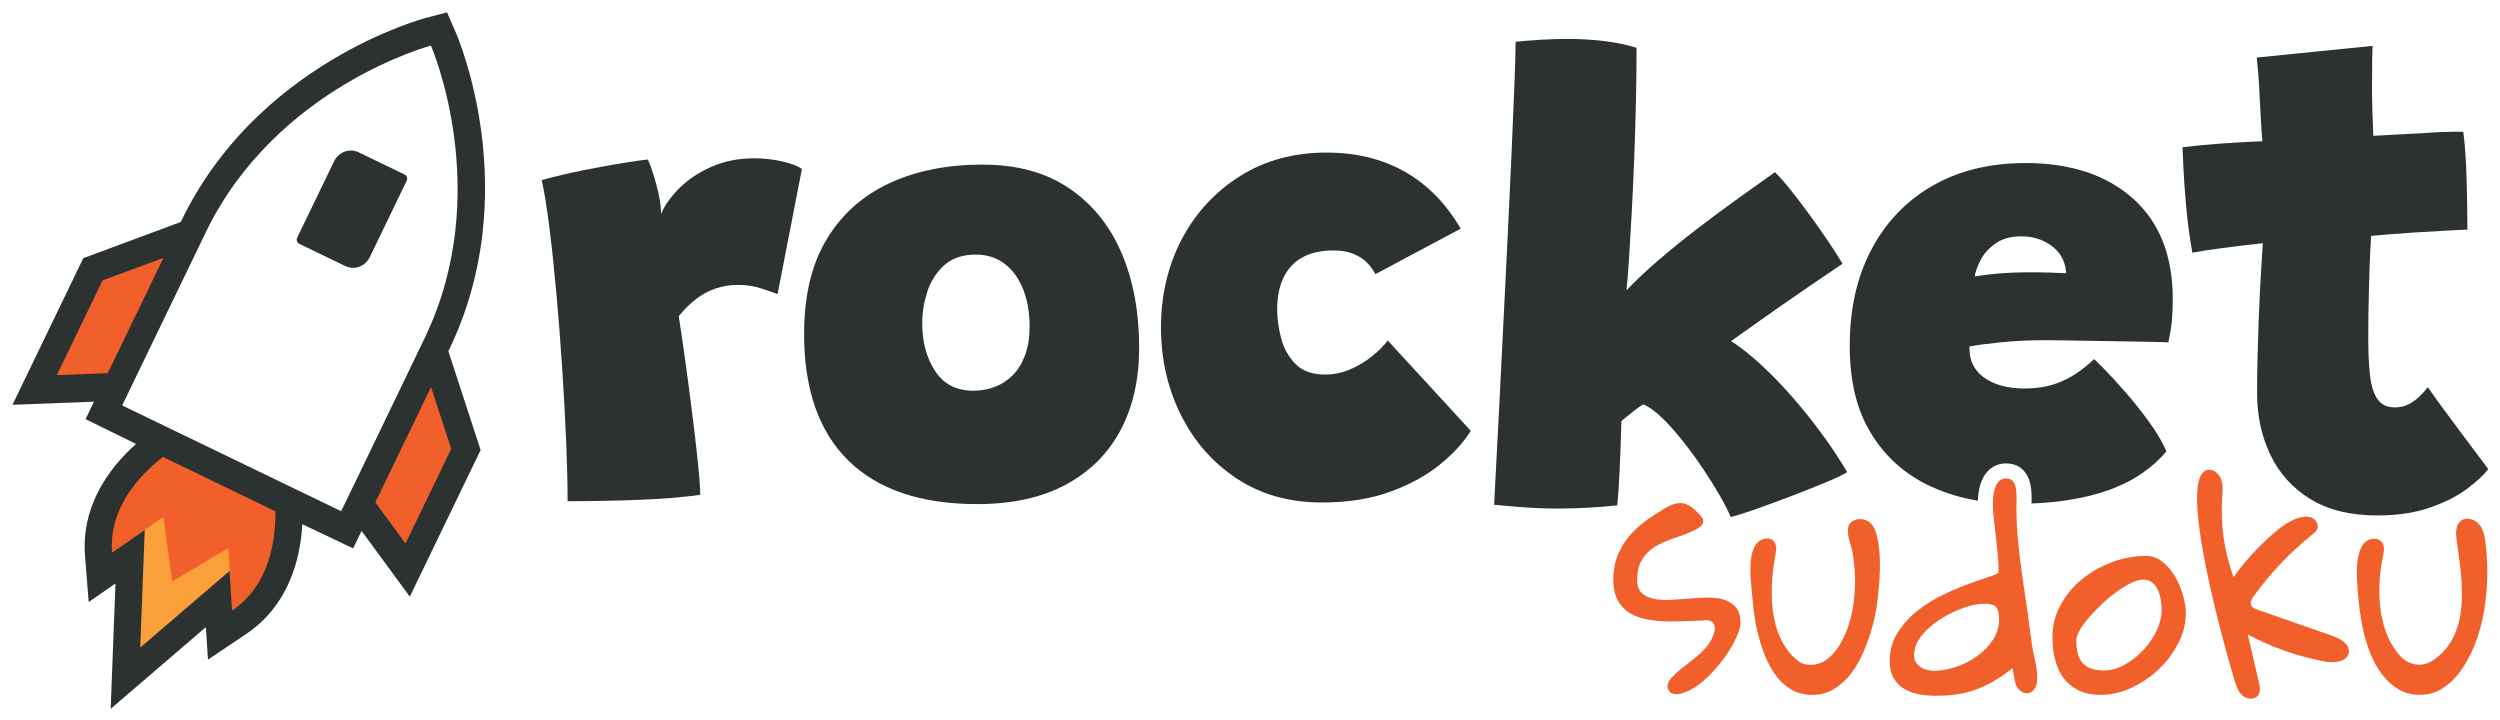
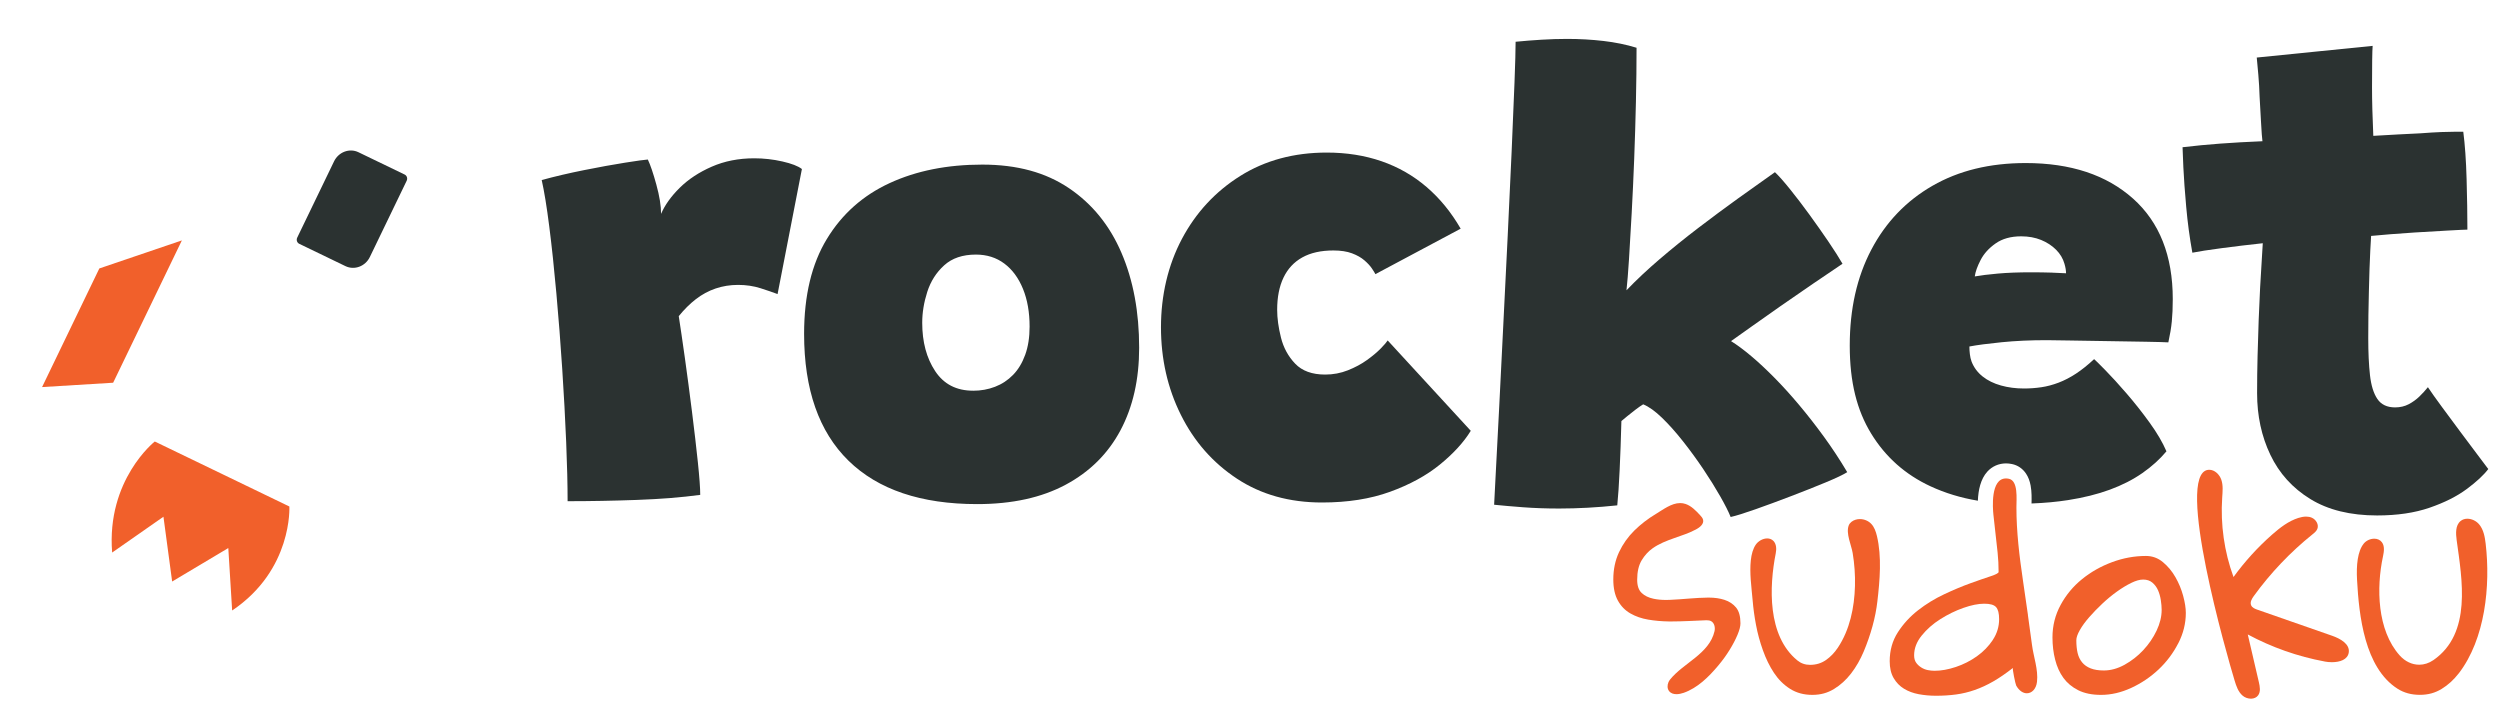
<svg xmlns="http://www.w3.org/2000/svg" id="Layer_1" version="1.1" viewBox="0 0 1000 288">
  <defs>
    <style>
      .st0 {
        fill: #2b3231;
      }

      .st1 {
        fill: #f9a03b;
      }

      .st2 {
        fill: #f1602b;
      }
    </style>
  </defs>
  <g>
    <g>
      <path class="st0" d="M264.43,85.55c1.52-3.54,4-7.01,7.45-10.42,3.45-3.41,7.72-6.23,12.82-8.46,5.09-2.23,10.76-3.35,16.99-3.35,3.79,0,7.54.42,11.24,1.26,3.71.84,6.32,1.85,7.83,3.03l-9.73,50.02c-1.77-.67-4.04-1.45-6.82-2.34-2.78-.88-5.77-1.33-8.97-1.33s-6.21.49-9.03,1.45c-2.82.97-5.43,2.38-7.83,4.23-2.4,1.85-4.7,4.13-6.88,6.82.67,4.3,1.49,9.9,2.46,16.8.97,6.91,1.91,14.06,2.84,21.47.93,7.41,1.71,14.13,2.34,20.15.63,6.02.95,10.38.95,13.07-7.5,1.01-15.96,1.68-25.39,2.02-9.43.34-18.65.51-27.66.51,0-6.57-.19-14.46-.57-23.68-.38-9.22-.91-18.97-1.58-29.24-.67-10.27-1.45-20.34-2.34-30.19-.88-9.85-1.83-18.76-2.84-26.72-1.01-7.96-2.02-14.17-3.03-18.63,5.22-1.43,10.88-2.76,16.99-3.98,6.1-1.22,11.56-2.21,16.36-2.97s7.83-1.18,9.1-1.26c1.01,2.11,2.15,5.45,3.41,10.04,1.26,4.59,1.89,8.49,1.89,11.68Z" />
      <path class="st0" d="M390.87,201.64c-22.48,0-39.64-5.79-51.48-17.37-11.83-11.58-17.75-28.49-17.75-50.72,0-15.33,3.03-27.98,9.1-37.96,6.06-9.98,14.44-17.43,25.14-22.36,10.69-4.93,23.03-7.39,37.01-7.39s25.37,3.14,34.67,9.41c9.3,6.27,16.32,14.91,21.03,25.9,4.72,10.99,7.07,23.64,7.07,37.96,0,12.63-2.48,23.62-7.45,32.97-4.97,9.35-12.27,16.61-21.92,21.79-9.64,5.18-21.45,7.77-35.43,7.77ZM389.23,156.29c3.11,0,6.04-.52,8.78-1.58,2.74-1.05,5.14-2.63,7.2-4.74,2.06-2.1,3.68-4.78,4.86-8.02,1.18-3.24,1.77-7.01,1.77-11.31,0-5.73-.88-10.76-2.65-15.1-1.77-4.34-4.25-7.71-7.45-10.11-3.2-2.4-6.99-3.6-11.37-3.6-5.31,0-9.54,1.43-12.7,4.3-3.16,2.86-5.41,6.4-6.76,10.61-1.35,4.21-2.02,8.34-2.02,12.38,0,7.66,1.72,14.11,5.18,19.33,3.45,5.22,8.5,7.83,15.16,7.83Z" />
      <path class="st0" d="M588.31,172.33c-2.86,4.63-6.99,9.14-12.38,13.52-5.39,4.38-12.02,8-19.9,10.86-7.88,2.86-16.95,4.29-27.22,4.29-13.05,0-24.4-3.18-34.04-9.54-9.64-6.36-17.12-14.86-22.42-25.52-5.31-10.65-7.96-22.34-7.96-35.05s2.8-24.84,8.4-35.37c5.6-10.53,13.37-18.9,23.31-25.14,9.94-6.23,21.47-9.35,34.61-9.35,7.91,0,15.22,1.16,21.92,3.47,6.69,2.32,12.7,5.75,18,10.3,5.31,4.55,9.85,10.11,13.64,16.67l-34.11,18.19c-.25-.51-.72-1.26-1.39-2.27-.68-1.01-1.66-2.08-2.97-3.22-1.31-1.14-2.97-2.08-4.99-2.84-2.02-.76-4.51-1.14-7.45-1.14-4.97,0-9.12.93-12.44,2.78-3.33,1.85-5.83,4.55-7.52,8.08-1.69,3.54-2.53,7.83-2.53,12.88,0,3.37.51,7.07,1.52,11.12,1.01,4.04,2.91,7.52,5.68,10.42,2.78,2.91,6.78,4.36,12,4.36,3.2,0,6.23-.57,9.09-1.71,2.86-1.14,5.41-2.5,7.64-4.11,2.23-1.6,4.06-3.14,5.5-4.61,1.43-1.47,2.36-2.55,2.78-3.22l33.22,36.13Z" />
      <path class="st0" d="M692.27,206.82c-.84-2.11-2.23-4.86-4.17-8.27-1.94-3.41-4.19-7.03-6.76-10.86-2.57-3.83-5.29-7.56-8.15-11.18-2.86-3.62-5.66-6.76-8.4-9.41-2.74-2.65-5.24-4.44-7.52-5.37-.84.51-1.88,1.22-3.09,2.15-1.22.93-2.34,1.81-3.35,2.65-1.01.84-1.77,1.47-2.27,1.89-.08,3.62-.19,7.07-.32,10.36-.13,3.28-.25,6.36-.38,9.22-.13,2.86-.27,5.49-.44,7.89-.17,2.4-.34,4.48-.51,6.25-3.96.42-7.89.74-11.81.95-3.92.21-7.73.32-11.43.32-5.14,0-9.96-.17-14.46-.51-4.51-.34-8.36-.68-11.56-1.01.08-2.02.32-6.48.69-13.39.38-6.9.82-15.41,1.33-25.52.51-10.11,1.05-21.07,1.64-32.91.59-11.83,1.18-23.75,1.77-35.75.59-12,1.12-23.31,1.58-33.92.46-10.61.84-19.77,1.14-27.47.29-7.71.44-13.12.44-16.23,3.45-.34,6.9-.61,10.36-.82,3.45-.21,6.86-.32,10.23-.32,4.97,0,9.81.27,14.53.82,4.72.55,9.14,1.45,13.26,2.72,0,6.74-.08,13.92-.25,21.54-.17,7.62-.4,15.24-.69,22.86-.3,7.62-.63,14.89-1.01,21.79-.38,6.91-.74,13.03-1.07,18.38-.34,5.35-.68,9.5-1.01,12.44,3.96-4.13,8.4-8.29,13.33-12.51,4.93-4.21,10.06-8.36,15.41-12.44,5.35-4.08,10.65-8.02,15.92-11.81,5.26-3.79,10.17-7.28,14.72-10.48,1.52,1.43,3.52,3.68,6,6.76,2.48,3.08,5.07,6.46,7.77,10.17,2.69,3.71,5.24,7.33,7.64,10.86,2.4,3.54,4.27,6.49,5.62,8.84-3.62,2.44-7.6,5.14-11.94,8.08-4.34,2.95-8.61,5.9-12.82,8.84-4.21,2.95-8.06,5.66-11.56,8.15-3.5,2.48-6.25,4.44-8.27,5.87,2.44,1.52,5.14,3.52,8.08,6,2.95,2.48,6.04,5.37,9.28,8.65,3.24,3.28,6.53,6.91,9.85,10.86,3.33,3.96,6.63,8.19,9.92,12.7,3.28,4.51,6.4,9.24,9.35,14.21-1.6,1.01-4.48,2.38-8.65,4.11-4.17,1.73-8.78,3.56-13.83,5.49-5.05,1.94-9.79,3.68-14.21,5.24-4.42,1.56-7.73,2.59-9.92,3.09Z" />
      <path class="st0" d="M995.31,187.62c-1.85,2.44-4.74,5.12-8.65,8.02s-8.86,5.39-14.84,7.45c-5.98,2.06-12.97,3.09-20.97,3.09-10.7,0-19.6-2.19-26.72-6.57-7.12-4.38-12.44-10.27-15.98-17.68-3.54-7.41-5.31-15.62-5.31-24.63,0-4.97.06-9.94.19-14.91.13-4.97.27-9.75.44-14.34.17-4.59.36-8.88.57-12.88.21-4,.42-7.52.63-10.55.21-3.03.36-5.47.44-7.33-5.48.59-10.93,1.24-16.36,1.96-5.43.72-9.37,1.33-11.81,1.83-1.1-6.06-1.91-12.17-2.46-18.32-.55-6.15-.93-11.43-1.14-15.85-.21-4.42-.32-7.09-.32-8.02,4.97-.59,10-1.07,15.1-1.45,5.09-.38,10.72-.69,16.86-.95-.17-1.18-.36-3.73-.57-7.64-.21-3.92-.4-7.3-.57-10.17-.08-2.86-.25-5.79-.51-8.78-.25-2.99-.46-5.28-.63-6.88l46.36-4.67c-.08.84-.15,2.78-.19,5.81-.04,3.03-.06,6.65-.06,10.86,0,2.61.04,5.56.13,8.84.08,3.28.21,6.78.38,10.48,2.95-.17,6.29-.36,10.04-.57,3.75-.21,6.67-.36,8.78-.44,3.28-.25,6.08-.42,8.4-.51,2.32-.08,4.21-.13,5.68-.13h3.09c.67,5.14,1.12,11.45,1.33,18.95.21,7.5.32,14.23.32,20.21-.84,0-3.5.13-7.96.38-4.46.25-8.8.51-13.01.76-2.86.17-6.08.4-9.66.69-3.58.3-6.21.53-7.89.69-.08,1.52-.19,3.41-.32,5.68-.13,2.27-.23,4.82-.32,7.64-.08,2.82-.17,5.81-.25,8.97-.08,3.16-.15,6.32-.19,9.47-.04,3.16-.06,6.21-.06,9.16,0,5.73.23,10.65.69,14.78.46,4.13,1.45,7.31,2.97,9.54,1.52,2.23,3.87,3.35,7.07,3.35,2.02,0,3.83-.42,5.43-1.26,1.6-.84,3.03-1.87,4.29-3.09,1.26-1.22,2.4-2.46,3.41-3.73,1.35,2.02,3.2,4.63,5.56,7.83,2.36,3.2,4.82,6.53,7.39,9.98,2.57,3.45,4.88,6.55,6.95,9.28,2.06,2.74,3.47,4.61,4.23,5.62Z" />
    </g>
    <path class="st2" d="M673.42,277.15c5.63-1.97,10.07-6.39,13.84-10.88,1.76-2.09,3.29-4.21,4.6-6.34,1.31-2.13,2.36-4.13,3.14-6.01.79-1.87,1.18-3.4,1.18-4.6,0-2.77-.58-4.86-1.74-6.29-1.16-1.42-2.71-2.45-4.66-3.09-1.84-.6-3.91-.9-6.22-.9-.13,0-.27,0-.4,0-2.47.04-5,.17-7.58.39-2.58.22-5.11.39-7.58.51-.53.02-1.05.04-1.55.04-1.85,0-3.54-.16-5.07-.49-1.95-.41-3.52-1.18-4.71-2.3-1.2-1.12-1.8-2.88-1.8-5.28,0-3.22.6-5.82,1.8-7.8,1.2-1.98,2.67-3.59,4.43-4.83,5.17-3.63,11.74-4.54,17.3-7.51,1.5-.8,3.19-2.13,2.85-3.79-.15-.74-.69-1.34-1.21-1.9-1.68-1.81-3.46-3.68-5.8-4.49-.73-.25-1.46-.36-2.18-.36-3.5,0-6.83,2.62-9.73,4.36-3.18,1.91-6.04,4.12-8.59,6.62-2.54,2.51-4.59,5.39-6.12,8.64-1.53,3.26-2.3,6.9-2.3,10.94,0,3.44.62,6.27,1.85,8.48,1.23,2.21,2.9,3.91,5,5.11,2.09,1.2,4.47,2.02,7.13,2.47,2.66.45,5.41.69,8.25.73.37,0,.74,0,1.1,0,4.47,0,8.95-.29,13.42-.46.2,0,.41-.01.62-.01.56,0,1.11.05,1.61.28,1.43.66,1.86,2.55,1.51,4.09-2.09,9.06-12.43,12.67-17.78,19.33-.26.33-.48.69-.65,1.08-.5,1.17-.52,2.55.25,3.54.7.91,1.79,1.24,2.95,1.24.95,0,1.96-.22,2.84-.53Z" />
    <path class="st2" d="M701.06,240.17c.26,3.18.71,6.46,1.35,9.83.63,3.37,1.55,6.74,2.75,10.1,1.2,3.37,2.67,6.38,4.43,9.04,1.76,2.66,3.91,4.79,6.45,6.4,2.54,1.61,5.5,2.41,8.87,2.41s6.12-.79,8.7-2.36c2.58-1.57,4.86-3.65,6.85-6.23,1.98-2.58,3.67-5.52,5.05-8.81,1.38-3.29,2.54-6.64,3.48-10.05.94-3.4,1.59-6.72,1.96-9.93.98-8.41,1.8-17.86-.17-26.15-.43-1.79-1.04-3.6-2.32-4.92-1.16-1.2-2.83-1.87-4.49-1.87-.59,0-1.17.08-1.73.25-1.19.36-2.32,1.16-2.76,2.33-1.19,3.15,1.07,7.86,1.59,11,.72,4.35,1.04,8.77.92,13.18-.23,8.57-2.04,17.48-6.86,24.7-1.35,2.02-2.94,3.67-4.77,4.94-1.83,1.27-3.95,1.91-6.34,1.91-1.95,0-3.65-.6-5.11-1.8-12-9.83-11.25-29.47-8.61-42.82.34-1.72.28-3.71-.94-4.96-.68-.69-1.56-.99-2.48-.99-1.69,0-3.53,1-4.54,2.45-2.29,3.27-2.4,8.89-2.04,14.12.21,3.05.58,5.98.76,8.22Z" />
    <path class="st2" d="M811.18,246.01c-.64-4.45-1.31-9.11-2.02-13.98-1.42-9.69-2.59-19.3-2.59-29.09,0-3.42.77-10.65-3.02-11.43-.41-.09-.8-.13-1.17-.13-6.22,0-5.29,11.87-5.01,14.55.26,2.51.54,5.03.84,7.58.3,2.54.58,5.07.84,7.58.26,2.51.39,5.07.39,7.69,0,.45-1.09,1.03-3.26,1.74-2.17.71-4.87,1.65-8.08,2.81-3.22,1.16-6.7,2.62-10.44,4.38-3.74,1.76-7.22,3.89-10.44,6.4-3.22,2.51-5.91,5.44-8.08,8.81-2.17,3.37-3.26,7.22-3.26,11.56,0,2.69.52,4.94,1.57,6.74,1.05,1.8,2.43,3.22,4.15,4.27,1.72,1.05,3.69,1.78,5.89,2.19,2.21.41,4.51.62,6.9.62,2.84,0,5.52-.17,8.03-.51,2.51-.34,5-.93,7.47-1.8,2.47-.86,4.94-2,7.41-3.42,2.47-1.42,5.09-3.22,7.86-5.39-.28.22,1,6.47,1.32,7.05,1.19,2.12,2.78,3.08,4.26,3.08,1.97,0,3.73-1.7,4.06-4.58.56-4.87-1.4-10.02-2.01-14.81-.45-3.48-.99-7.45-1.63-11.9ZM797.15,255.95c-1.68,2.54-3.82,4.73-6.4,6.57-2.58,1.83-5.39,3.26-8.42,4.27-3.03,1.01-5.86,1.52-8.48,1.52-.9,0-1.82-.09-2.75-.28-.94-.19-1.82-.54-2.64-1.07-.82-.52-1.5-1.16-2.02-1.91-.52-.75-.79-1.72-.79-2.92,0-2.77,1.01-5.41,3.03-7.91,2.02-2.51,4.51-4.7,7.47-6.57,2.96-1.87,6.02-3.37,9.2-4.49,3.18-1.12,5.97-1.68,8.36-1.68s3.89.45,4.71,1.35c.82.9,1.23,2.51,1.23,4.83,0,2.99-.84,5.76-2.53,8.31Z" />
    <path class="st0" d="M853.2,79.43c-10.61-9.47-24.93-14.21-42.95-14.21-14.32,0-26.74,3.03-37.26,9.09-10.53,6.06-18.68,14.57-24.44,25.52-5.77,10.95-8.65,23.75-8.65,38.4s2.86,25.9,8.59,35.24c5.73,9.35,13.62,16.36,23.68,21.03,5.86,2.72,12.19,4.65,18.98,5.78.16-4.28,1.11-8.66,3.75-11.6,1.93-2.14,4.59-3.32,7.48-3.32h0c.78,0,1.58.08,2.38.25,2.35.48,4.31,1.82,5.67,3.87.87,1.31,1.47,2.86,1.82,4.73.47,2.49.41,5.17.36,7.18,5.2-.19,10.06-.64,14.56-1.34,6.23-.97,11.81-2.36,16.74-4.17,4.93-1.81,9.26-4.02,13.01-6.63,3.75-2.61,6.97-5.51,9.66-8.72-1.52-3.54-3.75-7.35-6.7-11.43-2.95-4.08-6.02-7.98-9.22-11.68-3.2-3.7-6.04-6.82-8.53-9.35-2.48-2.53-3.98-4-4.48-4.42-2.53,2.36-4.95,4.29-7.26,5.81-2.32,1.52-4.63,2.72-6.95,3.6-2.32.88-4.61,1.5-6.88,1.83-2.27.34-4.59.51-6.95.51-3.28,0-6.36-.4-9.22-1.2-2.86-.8-5.31-2-7.33-3.6-2.02-1.6-3.5-3.58-4.42-5.94-.34-.93-.57-1.91-.69-2.97-.13-1.05-.19-2.08-.19-3.09,3.11-.59,7.43-1.16,12.95-1.71,5.51-.55,11.51-.82,18-.82,1.43,0,4.46.04,9.09.13,4.63.08,9.75.17,15.35.25,5.6.08,10.69.17,15.28.25,4.59.08,7.56.17,8.91.25.67-3.03,1.14-5.83,1.39-8.4.25-2.57.38-5.54.38-8.91,0-17.35-5.31-30.76-15.92-40.23ZM820.86,109.05c-2.61-.08-5.39-.13-8.34-.13-5.14,0-9.6.17-13.39.51-3.79.34-6.86.72-9.22,1.14.25-1.85,1.03-4.04,2.34-6.57,1.3-2.53,3.3-4.74,6-6.63,2.69-1.89,6.1-2.84,10.23-2.84,2.95,0,5.6.49,7.96,1.45,2.36.97,4.36,2.27,6,3.92,1.64,1.64,2.76,3.52,3.35,5.62.42,1.43.63,2.7.63,3.79-1.1-.08-2.95-.17-5.56-.25Z" />
    <path class="st2" d="M871.3,257.35c2.02-3.93,3.03-7.99,3.03-12.18,0-1.95-.36-4.23-1.07-6.85-.71-2.62-1.74-5.11-3.09-7.46-1.35-2.36-3.01-4.36-5-6.01-1.98-1.65-4.25-2.47-6.79-2.47-4.57,0-9.08.82-13.53,2.47-4.45,1.65-8.46,3.91-12.01,6.79-3.56,2.88-6.42,6.32-8.59,10.33-2.17,4-3.26,8.33-3.26,12.97,0,3.14.35,6.12,1.07,8.92.71,2.81,1.81,5.24,3.31,7.3,1.5,2.06,3.48,3.7,5.95,4.94,2.47,1.23,5.5,1.85,9.09,1.85,4.04,0,8.08-.94,12.12-2.81,4.04-1.87,7.67-4.32,10.89-7.35,3.22-3.03,5.84-6.51,7.86-10.44ZM857.32,260.05c-2.21,2.36-4.7,4.3-7.47,5.84-2.77,1.53-5.54,2.3-8.31,2.3-2.1,0-3.86-.28-5.28-.84-1.42-.56-2.56-1.36-3.42-2.41-.86-1.05-1.46-2.3-1.8-3.76-.34-1.46-.51-3.16-.51-5.11,0-1.05.47-2.39,1.4-4.04.93-1.65,2.19-3.37,3.76-5.16,1.57-1.8,3.31-3.59,5.22-5.39,1.91-1.8,3.85-3.4,5.84-4.83,1.98-1.42,3.89-2.58,5.73-3.48,1.83-.9,3.42-1.35,4.77-1.35,1.5,0,2.73.41,3.7,1.23.97.82,1.72,1.83,2.25,3.03.52,1.2.9,2.51,1.12,3.93.22,1.42.34,2.73.34,3.93,0,2.69-.67,5.46-2.02,8.31-1.35,2.84-3.13,5.44-5.33,7.8Z" />
    <path class="st2" d="M929.84,264.61c.91.17,1.9.27,2.9.27,3.18,0,6.36-1,6.77-3.92.47-3.38-3.42-5.52-6.64-6.65-9.95-3.47-19.9-6.94-29.85-10.41-1.02-.35-2.14-.8-2.57-1.79-.53-1.22.27-2.59,1.05-3.67,6.69-9.23,14.62-17.57,23.51-24.71.76-.61,1.55-1.25,1.92-2.15.7-1.71-.51-3.75-2.19-4.49-.73-.32-1.51-.45-2.31-.45-1.04,0-2.1.23-3.1.54-3.94,1.26-7.3,3.86-10.41,6.59-5.78,5.08-11,10.81-15.52,17.04-3.7-10.12-5.25-21.03-4.52-31.78.16-2.39.43-4.86-.35-7.13-.72-2.11-2.65-3.99-4.82-3.99-.17,0-.33.01-.5.03-13.31,1.78,7.67,74.51,10.62,84.24.67,2.23,1.45,4.57,3.22,6.08.89.77,2.13,1.21,3.3,1.21.05,0,.1,0,.16,0,1.09-.04,2.11-.46,2.75-1.34,1.06-1.47.7-3.48.29-5.24-1.48-6.37-2.96-12.74-4.44-19.11,9.61,5.17,20.03,8.83,30.76,10.82Z" />
    <path class="st2" d="M983.5,269.36c10.62-13.83,12.72-35.06,10.77-51.84-.32-2.77-.84-5.68-2.64-7.81-1.14-1.35-2.96-2.22-4.69-2.22-1,0-1.96.29-2.74.95-2.08,1.76-1.89,4.96-1.53,7.66,2.15,15.7,6.14,37.23-9.28,47.93-1.82,1.26-3.78,1.86-5.71,1.86-2.86,0-5.65-1.31-7.79-3.7-9.06-10.1-9.38-27.11-6.7-39.6.41-1.92.74-4.12-.43-5.69-.73-.98-1.86-1.42-3.06-1.42-1.55,0-3.19.73-4.19,1.95-2.5,3.09-3.01,8.68-2.69,14.55.78,14.19,2.99,35.15,16.25,43.55,2.54,1.61,5.5,2.41,8.87,2.41s6.12-.79,8.7-2.36c2.58-1.57,4.86-3.65,6.85-6.23Z" />
  </g>
  <g>
-     <polygon class="st1" points="45.44 194.97 41 209.96 40.77 229.49 52.17 222.45 50.7 270.22 86.78 238.56 90.89 251.6 103.86 239.64 111.93 227.08 45.44 194.97" />
    <g>
      <path class="st2" d="M89.48,189.91l-27.57-13.31s-19.38,15.29-17.05,44.42l20.52-14.33,3.48,25.92,22.46-13.39,1.54,24.98c24.26-16.28,22.89-41.6,22.89-41.6l-26.27-12.69Z" />
      <polygon class="st2" points="16.83 154.83 45.26 153.09 72.75 96.16 39.73 107.38 16.83 154.83" />
-       <polygon class="st2" points="173.3 144.72 145.81 201.65 162.13 224.99 185.04 177.55 173.3 144.72" />
    </g>
    <g>
-       <path class="st0" d="M179.35,140.47l.24-.49.07-.14c7-14.49,11.49-30.19,13.36-46.66,1.48-13.06,1.32-26.61-.48-40.29-3.06-23.27-9.84-39-10.12-39.66l-3.62-8.29-8.74,2.32c-.69.18-17.23,4.66-37.36,16.74-11.83,7.1-22.55,15.4-31.85,24.68-11.74,11.7-21.23,24.99-28.23,39.48l-.07.14-.24.49-38.99,14.47-28.33,58.66,32.6-1.25-3.37,6.98,20.19,9.92c-1.32,1.18-2.65,2.44-3.96,3.79-11.93,12.23-17.62,26.39-16.45,40.95l1.48,18.5,10.71-7.42-.98,25.59-.94,24.56,18.65-16.01,19.43-16.68.84,13,15.41-10.34c12.13-8.14,19.68-21.4,21.84-38.35.24-1.86.4-3.69.5-5.46l20.32,9.64,3.37-6.98,19.29,26.31,28.33-58.66-12.91-39.53ZM43.11,149.27l-20.38.78,18.29-37.87,24.37-9.05-22.28,46.13ZM92.86,244.2l-1.03-15.83-35.74,30.68,1.8-47.06-13.04,9.04c-1.41-17.57,10.58-30.64,20.32-38.25l22.5,10.87,22.5,10.87c.1,12.36-2.69,29.87-17.32,39.69ZM136.44,204.47l-87.57-42.29c.33-.69,32.63-67.58,33.41-69.19,28.14-58.29,90.09-74.76,90.09-74.76,0,0,25.62,58.76-2.52,117.04-.78,1.61-33.38,69.37-33.41,69.19ZM162.2,217.4l-12.06-16.44,22.28-46.13,8.07,24.71-18.29,37.87Z" />
      <path class="st0" d="M133.62,64.54l-14.73,30.5c-.45.94-.09,2.04.8,2.48l18.49,8.93c3.58,1.73,7.95.1,9.76-3.65l14.73-30.5c.45-.94.09-2.04-.8-2.48l-18.49-8.93c-3.58-1.73-7.95-.1-9.76,3.65Z" />
    </g>
  </g>
</svg>